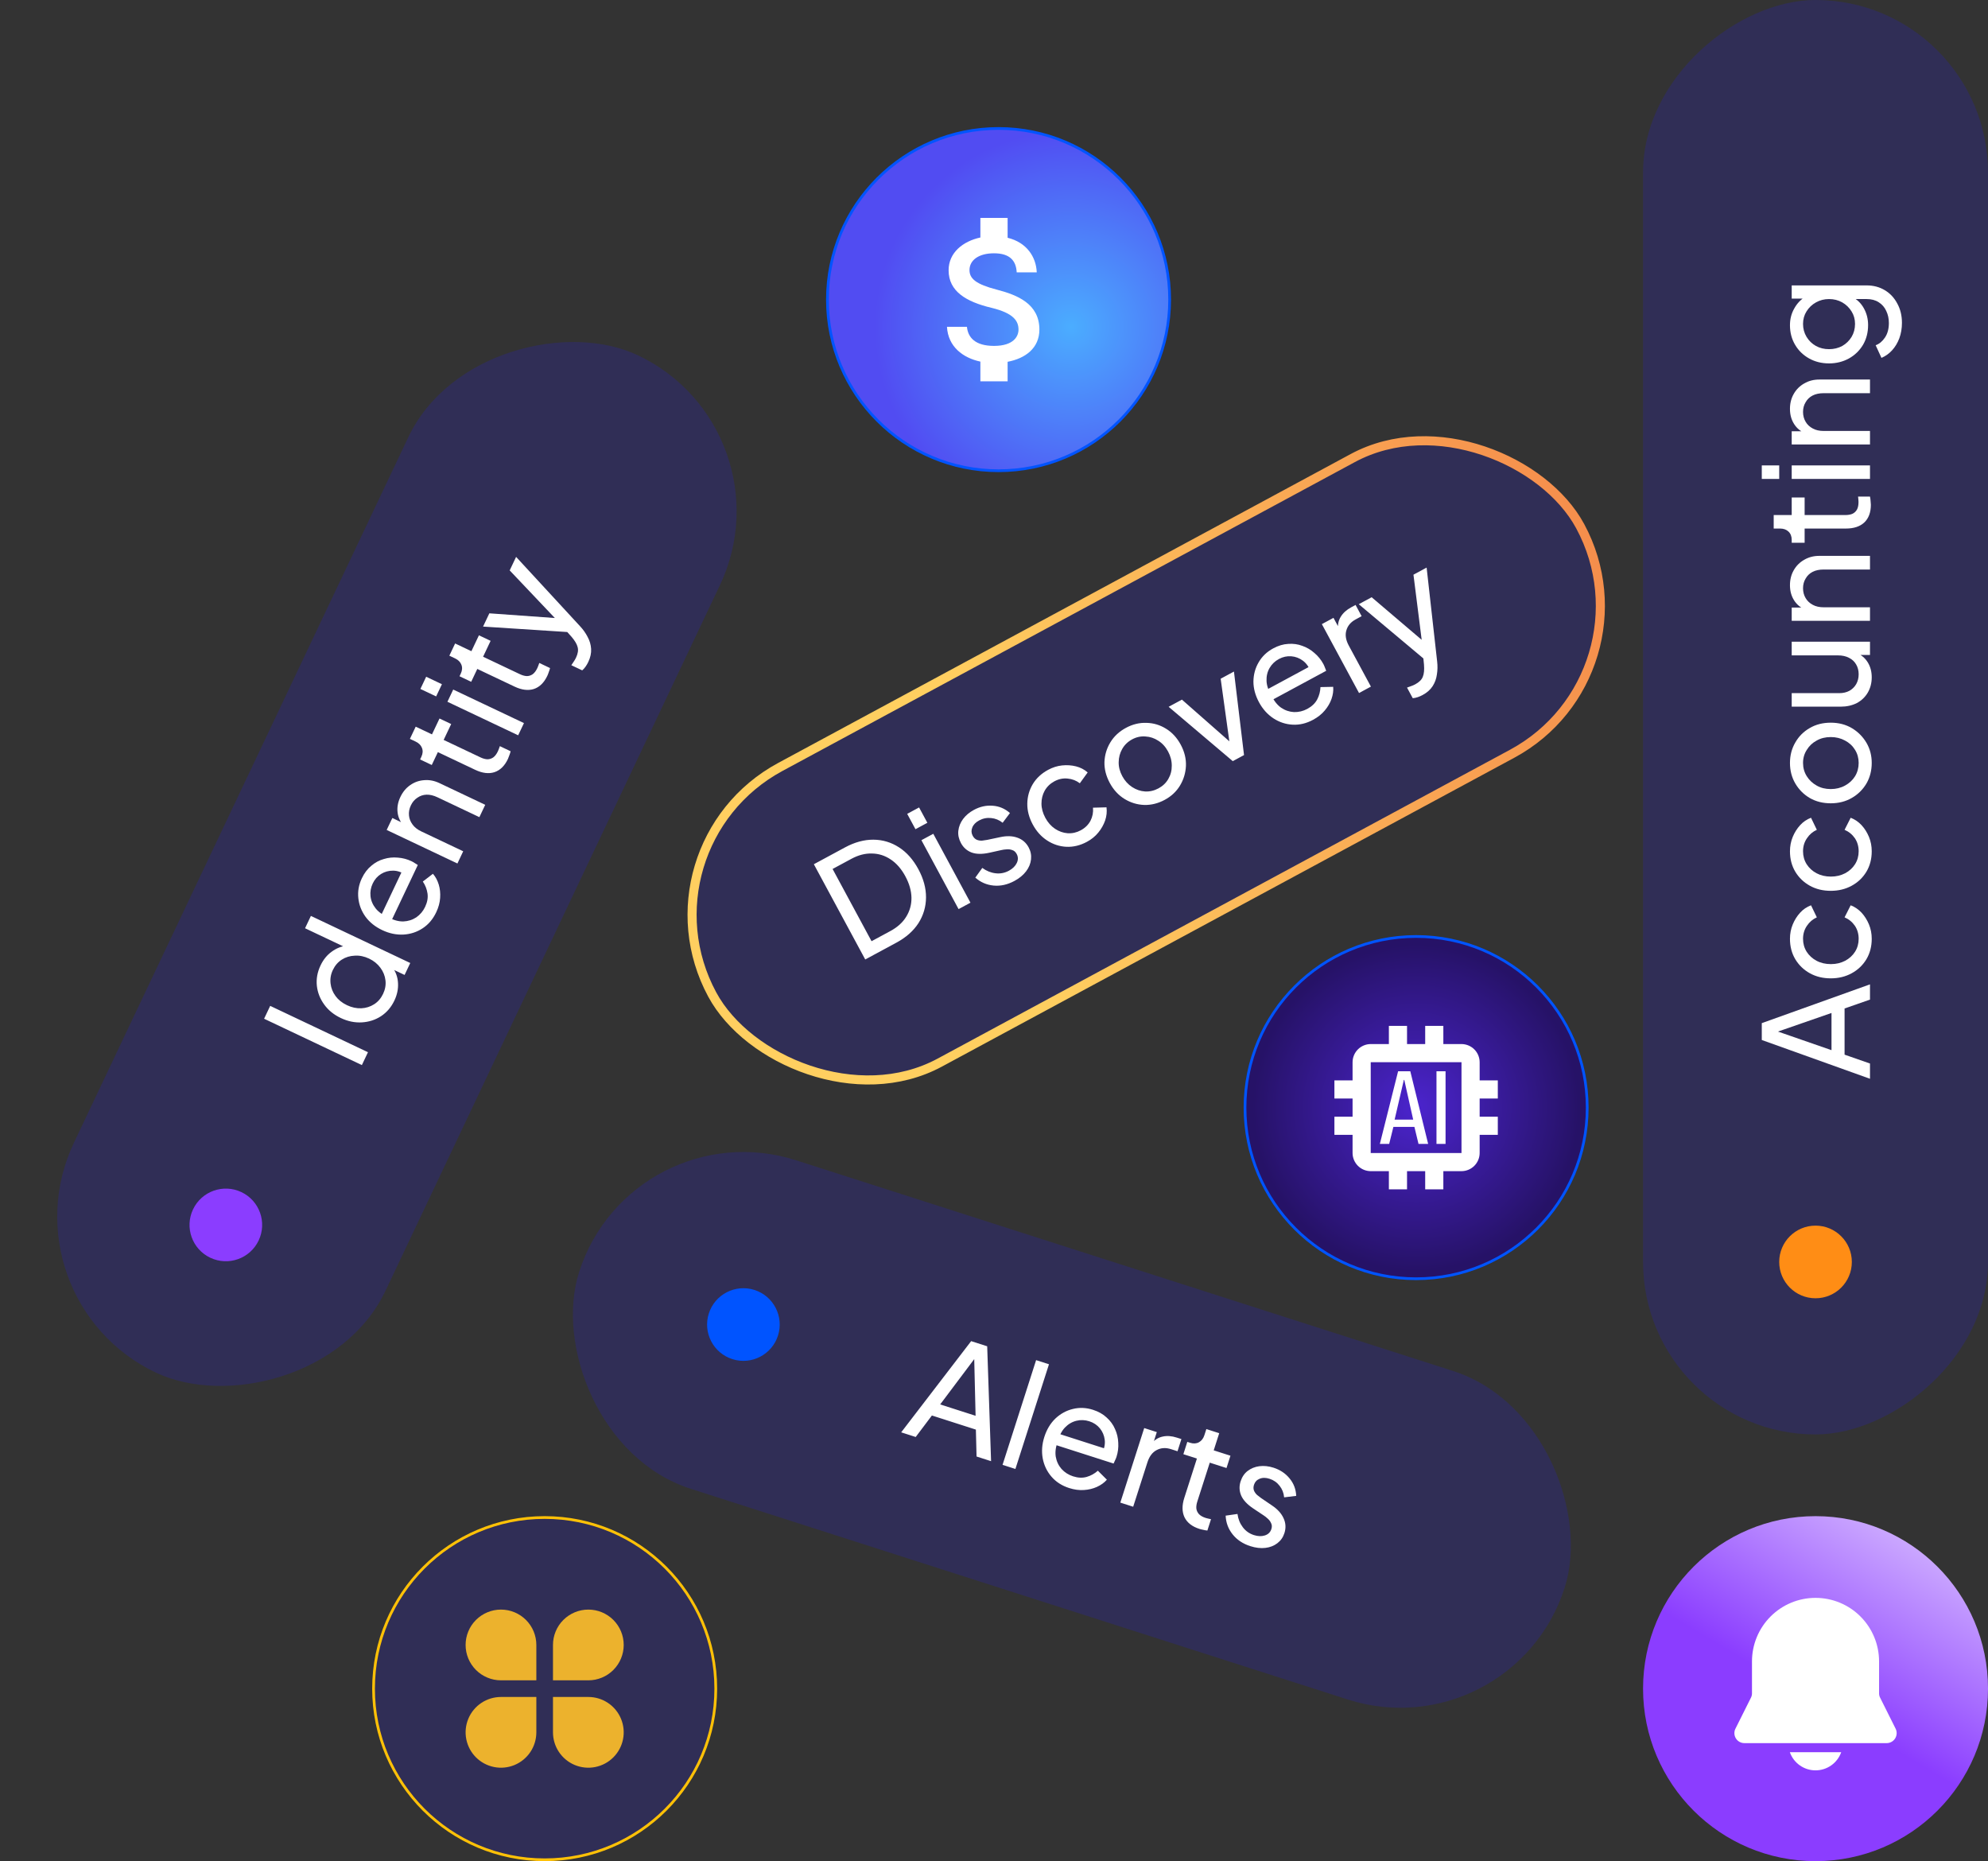
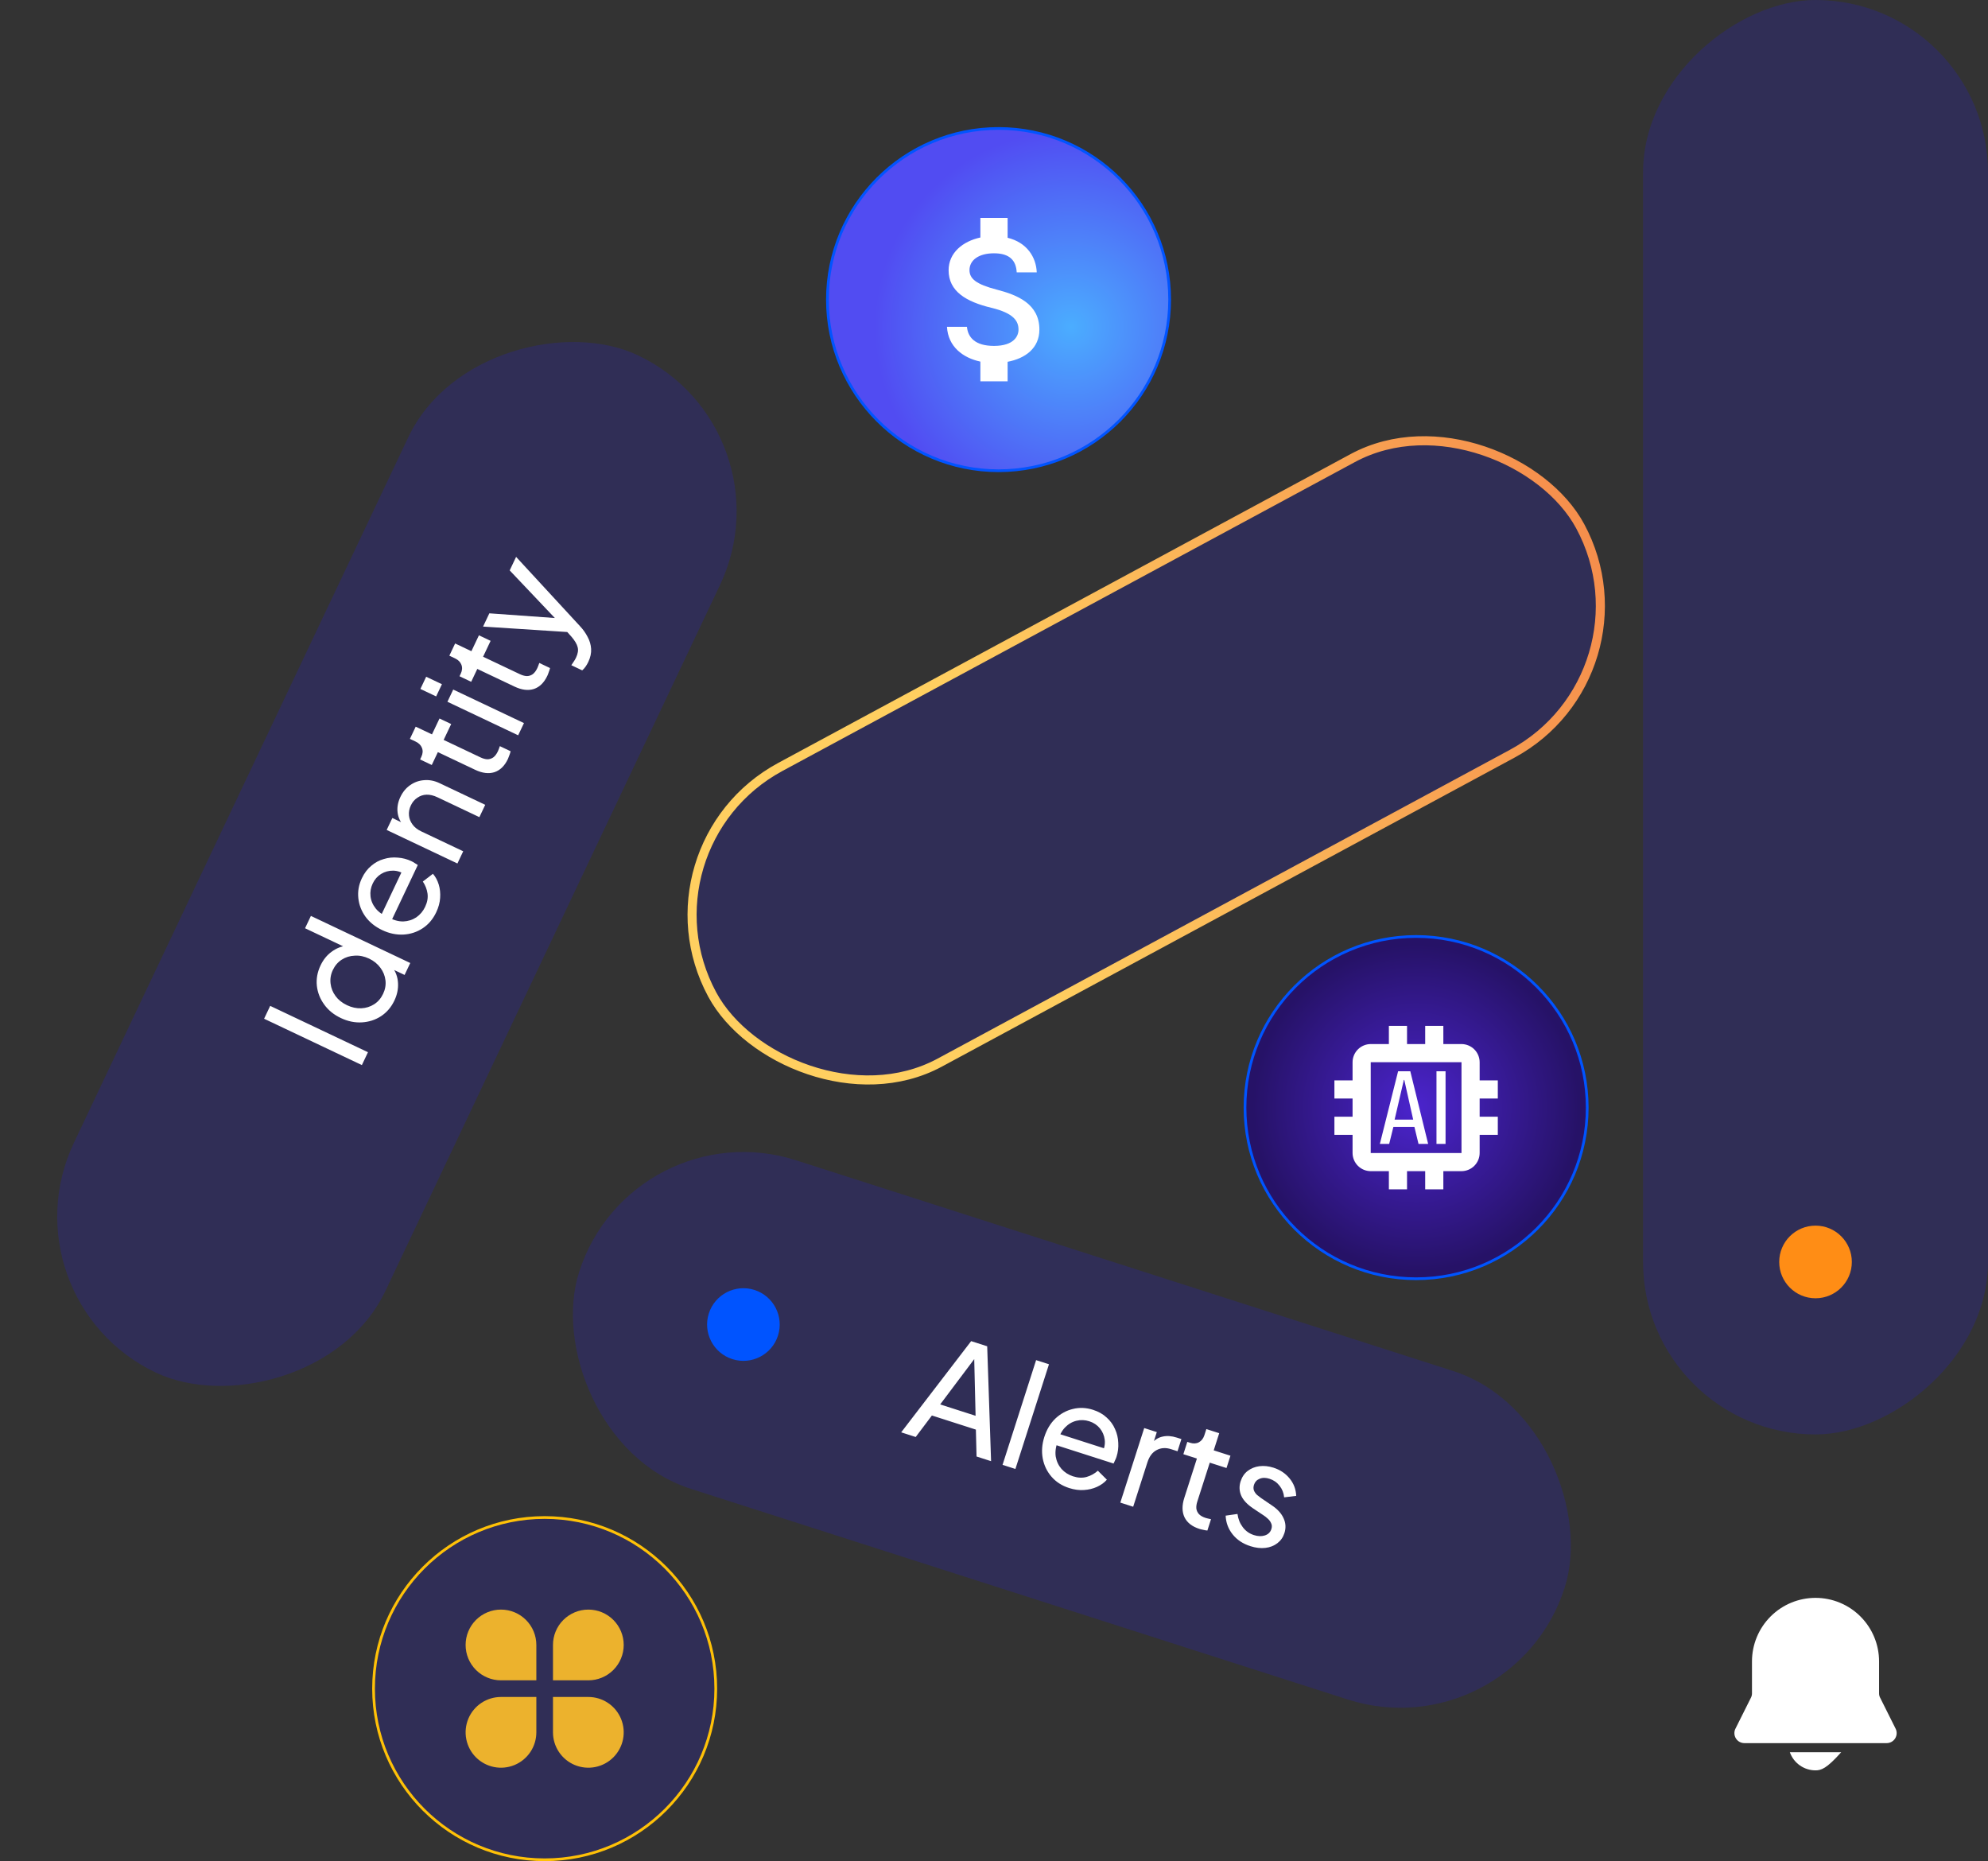
<svg xmlns="http://www.w3.org/2000/svg" width="219" height="205" viewBox="0 0 219 205" fill="none">
  <rect x="0" y="0" width="219" height="205" fill="#333333" stroke="none" />
  <rect x="181" y="158" width="158" height="38" rx="19" transform="rotate(-90 181 158)" fill="#302E56" />
  <circle cx="200" cy="139" r="4" transform="rotate(-90 200 139)" fill="#FF8D15" />
-   <path d="M206 118.824L194.08 114.552V112.696L206 108.424V110.104L203.2 111.08V116.168L206 117.144V118.824ZM201.76 115.672V111.576L195.216 113.848V113.4L201.76 115.672ZM206.192 103.41C206.192 104.253 205.995 105.005 205.6 105.666C205.205 106.317 204.667 106.829 203.984 107.202C203.301 107.576 202.533 107.762 201.68 107.762C200.816 107.762 200.048 107.576 199.376 107.202C198.704 106.829 198.171 106.317 197.776 105.666C197.381 105.005 197.184 104.253 197.184 103.41C197.184 102.845 197.285 102.317 197.488 101.826C197.691 101.336 197.963 100.904 198.304 100.53C198.645 100.157 199.045 99.885 199.504 99.715L200.144 101.042C199.696 101.245 199.333 101.554 199.056 101.97C198.768 102.386 198.624 102.866 198.624 103.41C198.624 103.933 198.757 104.408 199.024 104.834C199.291 105.25 199.653 105.581 200.112 105.826C200.571 106.072 201.099 106.194 201.696 106.194C202.272 106.194 202.795 106.072 203.264 105.826C203.723 105.581 204.085 105.25 204.352 104.834C204.619 104.408 204.752 103.933 204.752 103.41C204.752 102.866 204.613 102.386 204.336 101.97C204.048 101.554 203.669 101.245 203.2 101.042L203.872 99.715C204.32 99.885 204.72 100.157 205.072 100.53C205.413 100.904 205.685 101.336 205.888 101.826C206.091 102.317 206.192 102.845 206.192 103.41ZM206.192 93.77C206.192 94.612 205.995 95.365 205.6 96.026C205.205 96.677 204.667 97.189 203.984 97.562C203.301 97.935 202.533 98.122 201.68 98.122C200.816 98.122 200.048 97.935 199.376 97.562C198.704 97.189 198.171 96.677 197.776 96.026C197.381 95.365 197.184 94.612 197.184 93.77C197.184 93.204 197.285 92.677 197.488 92.186C197.691 91.695 197.963 91.263 198.304 90.89C198.645 90.516 199.045 90.245 199.504 90.074L200.144 91.402C199.696 91.605 199.333 91.914 199.056 92.33C198.768 92.746 198.624 93.226 198.624 93.77C198.624 94.293 198.757 94.767 199.024 95.194C199.291 95.61 199.653 95.941 200.112 96.186C200.571 96.431 201.099 96.554 201.696 96.554C202.272 96.554 202.795 96.431 203.264 96.186C203.723 95.941 204.085 95.61 204.352 95.194C204.619 94.767 204.752 94.293 204.752 93.77C204.752 93.226 204.613 92.746 204.336 92.33C204.048 91.914 203.669 91.605 203.2 91.402L203.872 90.074C204.32 90.245 204.72 90.516 205.072 90.89C205.413 91.263 205.685 91.695 205.888 92.186C206.091 92.677 206.192 93.204 206.192 93.77ZM206.192 84.033C206.192 84.865 206 85.617 205.616 86.289C205.221 86.961 204.683 87.495 204 87.889C203.317 88.284 202.544 88.481 201.68 88.481C200.816 88.481 200.048 88.289 199.376 87.905C198.704 87.511 198.171 86.977 197.776 86.305C197.381 85.633 197.184 84.876 197.184 84.033C197.184 83.201 197.381 82.449 197.776 81.777C198.16 81.105 198.688 80.577 199.36 80.193C200.032 79.799 200.805 79.601 201.68 79.601C202.555 79.601 203.333 79.804 204.016 80.209C204.688 80.615 205.221 81.153 205.616 81.825C206 82.487 206.192 83.223 206.192 84.033ZM204.752 84.033C204.752 83.5 204.619 83.02 204.352 82.593C204.085 82.156 203.717 81.815 203.248 81.569C202.779 81.313 202.256 81.185 201.68 81.185C201.093 81.185 200.576 81.313 200.128 81.569C199.669 81.815 199.307 82.156 199.04 82.593C198.763 83.02 198.624 83.5 198.624 84.033C198.624 84.577 198.763 85.068 199.04 85.505C199.307 85.932 199.669 86.273 200.128 86.529C200.576 86.785 201.093 86.913 201.68 86.913C202.256 86.913 202.779 86.785 203.248 86.529C203.717 86.273 204.085 85.932 204.352 85.505C204.619 85.068 204.752 84.577 204.752 84.033ZM206.192 74.605C206.192 75.223 206.048 75.783 205.76 76.284C205.472 76.775 205.072 77.159 204.56 77.436C204.037 77.703 203.44 77.837 202.768 77.837H197.376V76.349H202.608C203.035 76.349 203.408 76.263 203.728 76.093C204.048 75.911 204.299 75.666 204.48 75.356C204.661 75.037 204.752 74.674 204.752 74.269C204.752 73.863 204.661 73.506 204.48 73.197C204.299 72.876 204.037 72.631 203.696 72.46C203.355 72.279 202.949 72.189 202.48 72.189H197.376V70.684H206V72.141H204.32L204.464 71.9C205.008 72.103 205.435 72.45 205.744 72.941C206.043 73.421 206.192 73.975 206.192 74.605ZM206 68.379H197.376V66.923H199.056L198.912 67.163C198.368 66.95 197.947 66.609 197.648 66.139C197.339 65.659 197.184 65.099 197.184 64.459C197.184 63.841 197.323 63.291 197.6 62.811C197.877 62.321 198.261 61.937 198.752 61.659C199.243 61.371 199.797 61.227 200.416 61.227H206V62.731H200.896C200.416 62.731 200.011 62.817 199.68 62.987C199.349 63.158 199.093 63.403 198.912 63.723C198.72 64.033 198.624 64.39 198.624 64.795C198.624 65.201 198.72 65.563 198.912 65.883C199.093 66.193 199.355 66.438 199.696 66.619C200.027 66.801 200.427 66.891 200.896 66.891H206V68.379ZM206.096 55.594C206.096 56.437 205.856 57.087 205.376 57.546C204.896 57.994 204.219 58.218 203.344 58.218H198.8V59.786H197.376V59.466C197.376 59.082 197.259 58.778 197.024 58.554C196.789 58.33 196.48 58.218 196.096 58.218H195.392V56.73H197.376V54.794H198.8V56.73H203.296C203.584 56.73 203.835 56.687 204.048 56.602C204.261 56.506 204.432 56.351 204.56 56.138C204.677 55.925 204.736 55.642 204.736 55.29C204.736 55.215 204.731 55.125 204.72 55.018C204.709 54.901 204.699 54.794 204.688 54.698H206C206.032 54.837 206.053 54.991 206.064 55.162C206.085 55.333 206.096 55.477 206.096 55.594ZM206 52.754H197.376V51.266H206V52.754ZM196 52.754H194.08V51.266H196V52.754ZM206 48.957H197.376V47.501H199.056L198.912 47.741C198.368 47.528 197.947 47.187 197.648 46.717C197.339 46.237 197.184 45.677 197.184 45.037C197.184 44.419 197.323 43.869 197.6 43.389C197.877 42.899 198.261 42.515 198.752 42.237C199.243 41.949 199.797 41.805 200.416 41.805H206V43.309H200.896C200.416 43.309 200.011 43.395 199.68 43.565C199.349 43.736 199.093 43.981 198.912 44.301C198.72 44.611 198.624 44.968 198.624 45.373C198.624 45.779 198.72 46.141 198.912 46.461C199.093 46.771 199.355 47.016 199.696 47.197C200.027 47.379 200.427 47.469 200.896 47.469H206V48.957ZM209.52 35.564C209.52 36.172 209.424 36.737 209.232 37.26C209.04 37.772 208.773 38.215 208.432 38.588C208.101 38.951 207.712 39.228 207.264 39.42L206.624 38.028C207.029 37.879 207.371 37.596 207.648 37.18C207.936 36.754 208.08 36.22 208.08 35.58C208.08 35.09 207.984 34.647 207.792 34.252C207.611 33.847 207.333 33.527 206.96 33.292C206.597 33.057 206.155 32.94 205.632 32.94H203.696L203.984 32.668C204.571 32.967 205.019 33.399 205.328 33.964C205.637 34.519 205.792 35.132 205.792 35.804C205.792 36.615 205.605 37.34 205.232 37.98C204.848 38.62 204.331 39.121 203.68 39.484C203.019 39.847 202.288 40.028 201.488 40.028C200.677 40.028 199.947 39.847 199.296 39.484C198.645 39.121 198.133 38.626 197.76 37.996C197.376 37.356 197.184 36.631 197.184 35.82C197.184 35.148 197.339 34.54 197.648 33.996C197.947 33.441 198.363 32.999 198.896 32.668L199.296 32.892H197.376V31.436H205.632C206.379 31.436 207.045 31.612 207.632 31.964C208.219 32.316 208.677 32.807 209.008 33.436C209.349 34.055 209.52 34.764 209.52 35.564ZM204.352 35.676C204.352 35.164 204.224 34.706 203.968 34.3C203.712 33.884 203.371 33.553 202.944 33.308C202.507 33.063 202.021 32.94 201.488 32.94C200.965 32.94 200.485 33.063 200.048 33.308C199.611 33.553 199.264 33.884 199.008 34.3C198.752 34.706 198.624 35.164 198.624 35.676C198.624 36.199 198.752 36.673 199.008 37.1C199.264 37.527 199.611 37.863 200.048 38.108C200.475 38.343 200.955 38.46 201.488 38.46C202.021 38.46 202.507 38.343 202.944 38.108C203.371 37.863 203.712 37.532 203.968 37.116C204.224 36.69 204.352 36.209 204.352 35.676Z" fill="white" />
  <rect y="143.05" width="124" height="38" rx="19" transform="rotate(-64.639 0 143.05)" fill="#302E56" />
-   <circle cx="24.879" cy="134.922" r="4" transform="rotate(-64.639 24.879 134.922)" fill="#8B3DFF" />
  <path d="M39.864 117.316L29.093 112.211L29.765 110.794L40.536 115.899L39.864 117.316ZM43.449 110.203C43.101 110.936 42.61 111.511 41.975 111.93C41.344 112.34 40.64 112.567 39.863 112.612C39.087 112.657 38.317 112.499 37.556 112.138C36.775 111.768 36.161 111.27 35.714 110.645C35.257 110.015 34.987 109.327 34.905 108.579C34.827 107.822 34.961 107.077 35.309 106.345C35.615 105.699 36.026 105.192 36.543 104.823C37.051 104.45 37.604 104.228 38.204 104.158L38.434 104.533L33.605 102.244L34.249 100.885L45.194 106.073L44.57 107.388L42.907 106.6L43.221 106.536C43.604 107.048 43.812 107.631 43.845 108.284C43.882 108.927 43.75 109.567 43.449 110.203ZM42.202 109.471C42.435 108.979 42.523 108.484 42.464 107.984C42.406 107.484 42.222 107.025 41.913 106.607C41.598 106.175 41.181 105.835 40.66 105.588C40.13 105.337 39.603 105.229 39.079 105.264C38.55 105.284 38.073 105.43 37.65 105.702C37.226 105.973 36.898 106.354 36.665 106.846C36.436 107.328 36.354 107.826 36.417 108.34C36.475 108.84 36.659 109.299 36.968 109.717C37.268 110.13 37.688 110.465 38.228 110.721C38.748 110.968 39.273 111.081 39.802 111.06C40.322 111.035 40.793 110.886 41.217 110.615C41.641 110.344 41.969 109.962 42.202 109.471ZM48.053 100.488C47.697 101.24 47.201 101.825 46.566 102.244C45.931 102.663 45.224 102.895 44.448 102.94C43.661 102.98 42.883 102.818 42.111 102.452C41.331 102.082 40.714 101.59 40.263 100.974C39.815 100.349 39.553 99.67 39.475 98.936C39.393 98.189 39.521 97.459 39.859 96.746C40.133 96.167 40.481 95.707 40.903 95.364C41.32 95.007 41.78 94.758 42.283 94.619C42.781 94.466 43.295 94.414 43.826 94.465C44.351 94.502 44.855 94.634 45.337 94.863C45.443 94.913 45.559 94.98 45.685 95.063C45.806 95.132 45.919 95.204 46.026 95.278L42.997 101.668L41.84 101.12L44.499 95.51L44.718 96.393C44.258 96.069 43.787 95.904 43.305 95.9C42.823 95.896 42.382 96.017 41.981 96.264C41.581 96.511 41.273 96.861 41.059 97.314C40.844 97.767 40.763 98.237 40.816 98.722C40.87 99.208 41.063 99.659 41.396 100.077C41.724 100.48 42.191 100.802 42.797 101.042C43.348 101.351 43.89 101.501 44.425 101.495C44.954 101.474 45.432 101.323 45.861 101.042C46.284 100.747 46.607 100.364 46.831 99.891C47.078 99.371 47.165 98.875 47.093 98.404C47.022 97.933 46.85 97.498 46.579 97.098L47.692 96.245C47.976 96.568 48.189 96.964 48.333 97.433C48.471 97.889 48.522 98.379 48.485 98.905C48.453 99.421 48.309 99.948 48.053 100.488ZM50.39 95.111L42.597 91.417L43.221 90.101L44.739 90.821L44.506 90.976C44.106 90.55 43.871 90.061 43.802 89.509C43.728 88.943 43.828 88.371 44.102 87.792C44.367 87.233 44.728 86.796 45.184 86.481C45.645 86.157 46.157 85.974 46.719 85.934C47.285 85.884 47.848 85.991 48.407 86.256L53.453 88.648L52.809 90.007L48.197 87.821C47.763 87.615 47.36 87.519 46.988 87.531C46.617 87.544 46.28 87.656 45.979 87.867C45.673 88.065 45.433 88.346 45.26 88.713C45.086 89.079 45.018 89.448 45.054 89.819C45.085 90.176 45.217 90.51 45.447 90.82C45.668 91.126 45.991 91.379 46.415 91.58L51.027 93.766L50.39 95.111ZM55.953 83.599C55.592 84.36 55.096 84.845 54.466 85.054C53.84 85.253 53.132 85.166 52.342 84.791L48.236 82.845L47.564 84.262L46.278 83.652L46.415 83.362C46.579 83.016 46.603 82.691 46.487 82.388C46.371 82.085 46.14 81.851 45.793 81.686L45.156 81.385L45.794 80.04L47.587 80.89L48.416 79.141L49.703 79.751L48.873 81.5L52.936 83.426C53.196 83.549 53.441 83.618 53.67 83.632C53.904 83.637 54.125 83.57 54.332 83.432C54.529 83.29 54.703 83.059 54.854 82.741C54.886 82.674 54.92 82.59 54.956 82.489C54.997 82.378 55.033 82.277 55.064 82.186L56.25 82.748C56.219 82.887 56.172 83.036 56.109 83.195C56.055 83.358 56.003 83.493 55.953 83.599ZM57.082 80.991L49.289 77.298L49.927 75.953L57.72 79.647L57.082 80.991ZM48.046 76.708L46.311 75.886L46.948 74.541L48.683 75.364L48.046 76.708ZM60.296 74.435C59.935 75.197 59.44 75.682 58.809 75.891C58.184 76.09 57.476 76.002 56.685 75.628L52.579 73.681L51.908 75.098L50.621 74.488L50.758 74.199C50.923 73.852 50.947 73.527 50.831 73.224C50.715 72.921 50.483 72.688 50.136 72.523L49.5 72.222L50.137 70.877L51.93 71.727L52.759 69.977L54.046 70.587L53.217 72.337L57.279 74.263C57.54 74.386 57.785 74.455 58.014 74.469C58.248 74.474 58.468 74.407 58.675 74.269C58.873 74.126 59.047 73.896 59.197 73.578C59.229 73.51 59.263 73.426 59.3 73.325C59.34 73.215 59.376 73.114 59.408 73.022L60.593 73.585C60.563 73.724 60.516 73.872 60.452 74.031C60.398 74.195 60.346 74.329 60.296 74.435ZM64.805 72.916C64.723 73.09 64.626 73.257 64.515 73.416C64.404 73.576 64.278 73.717 64.138 73.839L62.938 73.271C63.007 73.174 63.088 73.053 63.18 72.908C63.287 72.757 63.377 72.605 63.45 72.451C63.665 71.998 63.726 71.608 63.633 71.281C63.554 70.948 63.324 70.562 62.943 70.121L62.005 69.075L63.162 69.659L53.215 69.016L53.907 67.556L61.784 68.12L61.579 68.554L56.148 62.828L56.854 61.339L63.907 68.985C64.243 69.345 64.519 69.735 64.733 70.155C64.961 70.57 65.09 71.009 65.118 71.471C65.147 71.933 65.043 72.415 64.805 72.916Z" fill="white" />
  <rect x="69.603" y="122" width="114" height="38" rx="19" transform="rotate(17.779 69.603 122)" fill="#302E56" />
  <circle cx="81.894" cy="145.894" r="4" transform="rotate(17.779 81.894 145.894)" fill="#0054FF" />
  <path d="M99.275 157.768L106.983 147.722L108.75 148.289L109.178 160.944L107.578 160.431L107.504 157.467L102.659 155.913L100.875 158.281L99.275 157.768ZM103.571 154.693L107.471 155.944L107.306 149.019L107.733 149.156L103.571 154.693ZM110.441 161.349L114.139 149.815L115.556 150.27L111.858 161.803L110.441 161.349ZM117.776 163.903C116.984 163.649 116.338 163.234 115.839 162.66C115.34 162.085 115.017 161.416 114.87 160.652C114.726 159.878 114.785 159.084 115.045 158.272C115.309 157.449 115.716 156.773 116.267 156.244C116.827 155.718 117.466 155.368 118.183 155.195C118.913 155.014 119.653 155.045 120.405 155.286C121.014 155.481 121.517 155.765 121.912 156.139C122.321 156.505 122.628 156.928 122.833 157.408C123.051 157.882 123.169 158.384 123.189 158.917C123.222 159.443 123.157 159.96 122.994 160.468C122.958 160.58 122.908 160.703 122.842 160.839C122.789 160.968 122.733 161.09 122.674 161.205L115.94 159.046L116.33 157.827L122.242 159.723L121.396 160.056C121.656 159.557 121.757 159.069 121.698 158.59C121.638 158.112 121.46 157.691 121.162 157.326C120.864 156.962 120.477 156.703 119.999 156.55C119.522 156.397 119.046 156.379 118.572 156.496C118.098 156.613 117.675 156.864 117.305 157.249C116.949 157.628 116.692 158.133 116.533 158.766C116.301 159.352 116.223 159.909 116.3 160.438C116.39 160.96 116.603 161.415 116.938 161.802C117.286 162.183 117.709 162.453 118.207 162.612C118.755 162.788 119.258 162.81 119.715 162.676C120.173 162.543 120.582 162.315 120.942 161.994L121.935 162.985C121.652 163.308 121.288 163.572 120.841 163.776C120.408 163.974 119.929 164.089 119.403 164.122C118.887 164.158 118.345 164.085 117.776 163.903ZM123.415 165.509L126.048 157.297L127.435 157.742L126.951 159.25L126.867 158.988C127.21 158.582 127.615 158.332 128.083 158.235C128.554 158.128 129.074 158.166 129.643 158.349L130.146 158.51L129.716 159.851L129 159.621C128.421 159.435 127.895 159.468 127.422 159.72C126.953 159.962 126.612 160.413 126.4 161.073L124.832 165.963L123.415 165.509ZM132.124 168.402C131.321 168.145 130.775 167.718 130.485 167.121C130.205 166.527 130.198 165.813 130.465 164.981L131.853 160.654L130.36 160.175L130.794 158.819L131.099 158.916C131.465 159.034 131.79 159.015 132.075 158.86C132.36 158.705 132.561 158.444 132.678 158.079L132.893 157.408L134.31 157.863L133.704 159.752L135.548 160.343L135.113 161.699L133.27 161.108L131.897 165.389C131.809 165.663 131.773 165.915 131.789 166.144C131.815 166.377 131.91 166.587 132.075 166.774C132.242 166.95 132.493 167.093 132.828 167.2C132.899 167.223 132.987 167.246 133.092 167.268C133.207 167.294 133.312 167.316 133.407 167.335L133.006 168.584C132.864 168.573 132.71 168.546 132.545 168.504C132.376 168.472 132.235 168.438 132.124 168.402ZM137.739 170.304C136.916 170.04 136.265 169.607 135.786 169.005C135.307 168.404 135.051 167.717 135.019 166.945L136.322 166.758C136.399 167.32 136.595 167.809 136.911 168.223C137.226 168.638 137.632 168.925 138.13 169.085C138.577 169.228 138.982 169.24 139.345 169.122C139.707 169.003 139.944 168.771 140.055 168.425C140.133 168.181 140.124 167.966 140.027 167.778C139.944 167.583 139.819 167.414 139.652 167.271C139.489 167.118 139.332 166.995 139.182 166.902L138.061 166.156C137.388 165.705 136.942 165.226 136.724 164.719C136.515 164.215 136.496 163.7 136.665 163.171C136.822 162.684 137.079 162.301 137.437 162.024C137.808 161.74 138.239 161.564 138.731 161.498C139.233 161.435 139.753 161.49 140.291 161.662C141.013 161.894 141.599 162.283 142.05 162.831C142.512 163.383 142.759 164.028 142.791 164.766L141.462 164.928C141.416 164.443 141.249 164.02 140.962 163.659C140.678 163.287 140.307 163.028 139.85 162.882C139.433 162.748 139.069 162.749 138.757 162.884C138.448 163.009 138.243 163.229 138.142 163.544C138.067 163.778 138.066 163.99 138.139 164.182C138.216 164.363 138.327 164.522 138.474 164.659C138.624 164.785 138.772 164.9 138.918 165.003L140.132 165.829C140.74 166.237 141.162 166.702 141.397 167.226C141.643 167.753 141.675 168.3 141.492 168.869C141.346 169.326 141.087 169.697 140.716 169.981C140.344 170.265 139.903 170.438 139.391 170.497C138.879 170.557 138.328 170.493 137.739 170.304Z" fill="white" />
  <rect x="69.677" y="93.263" width="108.642" height="37" rx="18.5" transform="rotate(-28.348 69.677 93.263)" fill="#302E56" stroke="url(#paint0_linear_776_38397)" />
-   <path d="M95.315 105.683L89.655 95.192L93.091 93.338C94.152 92.766 95.193 92.483 96.215 92.489C97.236 92.496 98.175 92.777 99.033 93.332C99.885 93.879 100.597 94.682 101.17 95.743C101.737 96.794 102.017 97.831 102.011 98.852C102.004 99.874 101.726 100.818 101.176 101.685C100.62 102.542 99.812 103.257 98.751 103.829L95.315 105.683ZM96.011 103.671L98.081 102.554C98.861 102.134 99.443 101.607 99.829 100.975C100.224 100.337 100.417 99.639 100.408 98.881C100.394 98.113 100.169 97.325 99.733 96.518C99.293 95.701 98.753 95.083 98.115 94.664C97.486 94.24 96.799 94.022 96.054 94.012C95.314 93.987 94.559 94.183 93.789 94.598L91.719 95.715L96.011 103.671ZM105.597 100.135L101.503 92.545L102.812 91.839L106.907 99.429L105.597 100.135ZM100.849 91.334L99.938 89.644L101.247 88.938L102.159 90.628L100.849 91.334ZM111.748 97.035C110.987 97.445 110.224 97.615 109.459 97.543C108.693 97.471 108.02 97.18 107.441 96.668L108.21 95.599C108.669 95.933 109.157 96.13 109.674 96.19C110.191 96.251 110.68 96.157 111.14 95.909C111.553 95.686 111.843 95.402 112.009 95.058C112.174 94.714 112.171 94.383 111.999 94.064C111.877 93.838 111.716 93.695 111.513 93.635C111.315 93.56 111.107 93.533 110.888 93.554C110.664 93.566 110.467 93.593 110.296 93.637L108.981 93.928C108.189 94.101 107.535 94.09 107.018 93.896C106.511 93.697 106.126 93.354 105.862 92.866C105.619 92.415 105.522 91.965 105.57 91.514C105.622 91.05 105.795 90.617 106.088 90.217C106.39 89.811 106.79 89.474 107.288 89.206C107.954 88.846 108.641 88.694 109.349 88.748C110.067 88.797 110.703 89.066 111.257 89.555L110.453 90.625C110.071 90.322 109.651 90.149 109.191 90.106C108.727 90.054 108.283 90.141 107.861 90.369C107.476 90.577 107.224 90.84 107.105 91.159C106.981 91.468 106.998 91.768 107.155 92.059C107.271 92.275 107.424 92.423 107.612 92.503C107.796 92.574 107.988 92.604 108.188 92.593C108.383 92.572 108.568 92.545 108.744 92.511L110.18 92.209C110.896 92.053 111.524 92.071 112.065 92.264C112.615 92.453 113.031 92.809 113.315 93.335C113.543 93.758 113.631 94.201 113.578 94.666C113.526 95.13 113.344 95.568 113.032 95.978C112.72 96.389 112.292 96.741 111.748 97.035ZM119.742 92.722C119.001 93.122 118.245 93.305 117.476 93.272C116.716 93.234 116.009 93.003 115.357 92.579C114.704 92.156 114.175 91.568 113.77 90.817C113.36 90.057 113.159 89.292 113.169 88.524C113.178 87.755 113.376 87.043 113.761 86.386C114.156 85.725 114.724 85.194 115.465 84.794C115.963 84.526 116.476 84.364 117.004 84.309C117.532 84.255 118.041 84.289 118.532 84.412C119.022 84.535 119.452 84.758 119.82 85.081L118.955 86.275C118.564 85.977 118.119 85.804 117.621 85.758C117.119 85.702 116.628 85.803 116.149 86.061C115.689 86.31 115.335 86.652 115.086 87.09C114.846 87.522 114.727 87.998 114.729 88.518C114.731 89.038 114.874 89.561 115.158 90.087C115.431 90.594 115.787 90.996 116.226 91.292C116.66 91.579 117.123 91.742 117.616 91.779C118.118 91.811 118.599 91.703 119.059 91.454C119.537 91.196 119.894 90.846 120.129 90.405C120.358 89.954 120.45 89.474 120.406 88.964L121.894 88.925C121.956 89.4 121.907 89.882 121.745 90.369C121.579 90.846 121.328 91.291 120.992 91.702C120.657 92.114 120.24 92.453 119.742 92.722ZM128.311 88.099C127.579 88.494 126.826 88.682 126.053 88.663C125.274 88.635 124.549 88.414 123.877 88.001C123.206 87.587 122.665 87 122.254 86.24C121.844 85.479 121.649 84.712 121.667 83.939C121.696 83.16 121.912 82.437 122.316 81.771C122.72 81.104 123.293 80.571 124.034 80.171C124.767 79.776 125.522 79.593 126.301 79.621C127.075 79.64 127.79 79.854 128.447 80.263C129.113 80.667 129.654 81.254 130.07 82.023C130.485 82.793 130.676 83.575 130.644 84.368C130.606 85.152 130.385 85.877 129.981 86.543C129.582 87.195 129.025 87.714 128.311 88.099ZM127.628 86.831C128.097 86.578 128.456 86.233 128.705 85.796C128.963 85.353 129.089 84.867 129.082 84.338C129.085 83.803 128.949 83.282 128.676 82.775C128.397 82.259 128.039 81.865 127.601 81.592C127.167 81.305 126.694 81.148 126.183 81.121C125.676 81.079 125.187 81.185 124.718 81.438C124.239 81.697 123.873 82.052 123.62 82.503C123.371 82.941 123.243 83.422 123.235 83.947C123.223 84.463 123.356 84.979 123.634 85.495C123.908 86.002 124.269 86.401 124.717 86.693C125.165 86.984 125.64 87.146 126.142 87.178C126.654 87.205 127.149 87.09 127.628 86.831ZM135.804 83.838L128.738 77.852L130.202 77.061L136.046 82.199L135.539 82.472L134.469 74.76L135.933 73.969L137.043 83.17L135.804 83.838ZM144.645 79.286C143.913 79.681 143.167 79.86 142.407 79.821C141.647 79.783 140.941 79.552 140.288 79.128C139.63 78.695 139.099 78.103 138.693 77.353C138.283 76.592 138.078 75.83 138.078 75.067C138.088 74.298 138.278 73.595 138.65 72.958C139.026 72.307 139.561 71.794 140.256 71.419C140.819 71.115 141.372 70.95 141.915 70.924C142.463 70.883 142.981 70.955 143.468 71.14C143.961 71.311 144.405 71.574 144.803 71.929C145.205 72.27 145.533 72.675 145.786 73.144C145.842 73.248 145.895 73.37 145.948 73.511C146.004 73.639 146.053 73.764 146.095 73.886L139.871 77.244L139.264 76.118L144.727 73.17L144.381 74.011C144.202 73.478 143.92 73.066 143.534 72.778C143.148 72.489 142.72 72.326 142.251 72.288C141.782 72.25 141.327 72.35 140.886 72.588C140.445 72.826 140.102 73.156 139.857 73.579C139.613 74.002 139.501 74.481 139.523 75.014C139.548 75.534 139.735 76.07 140.081 76.622C140.342 77.196 140.69 77.639 141.125 77.95C141.563 78.246 142.038 78.408 142.55 78.435C143.066 78.448 143.554 78.33 144.014 78.082C144.521 77.808 144.884 77.46 145.105 77.038C145.326 76.616 145.445 76.164 145.464 75.681L146.866 75.652C146.903 76.081 146.841 76.526 146.679 76.99C146.521 77.438 146.272 77.864 145.931 78.266C145.6 78.662 145.171 79.003 144.645 79.286ZM149.712 76.335L145.617 68.745L146.898 68.054L147.65 69.448L147.403 69.327C147.349 68.799 147.449 68.332 147.703 67.928C147.953 67.515 148.341 67.166 148.866 66.883L149.331 66.632L149.999 67.871L149.338 68.228C148.803 68.517 148.462 68.919 148.316 69.434C148.164 69.94 148.253 70.498 148.583 71.108L151.021 75.628L149.712 76.335ZM156.714 76.556C156.545 76.648 156.369 76.725 156.185 76.788C156 76.851 155.816 76.89 155.63 76.905L154.999 75.736C155.113 75.7 155.25 75.65 155.41 75.588C155.585 75.53 155.747 75.46 155.897 75.379C156.339 75.141 156.619 74.863 156.738 74.544C156.871 74.23 156.914 73.782 156.868 73.201L156.731 71.802L157.318 72.958L149.681 66.552L151.103 65.785L157.118 70.903L156.696 71.131L155.708 63.301L157.158 62.518L158.317 72.856C158.375 73.345 158.366 73.823 158.29 74.288C158.229 74.758 158.072 75.187 157.822 75.577C157.572 75.967 157.202 76.293 156.714 76.556Z" fill="white" />
-   <circle cx="200" cy="186" r="19" fill="url(#paint1_linear_776_38397)" />
-   <path d="M200 176C198.143 176 196.363 176.737 195.05 178.05C193.737 179.363 193 181.143 193 183V186.528C193 186.683 192.964 186.836 192.895 186.975L191.178 190.408C191.094 190.576 191.054 190.762 191.063 190.949C191.071 191.137 191.127 191.319 191.226 191.478C191.324 191.638 191.462 191.77 191.626 191.861C191.79 191.952 191.974 192 192.162 192H207.838C208.025 192 208.21 191.952 208.373 191.861C208.537 191.77 208.675 191.638 208.774 191.478C208.872 191.319 208.928 191.137 208.937 190.949C208.945 190.762 208.906 190.576 208.822 190.408L207.106 186.975C207.036 186.836 207 186.683 207 186.528V183C207 181.143 206.262 179.363 204.949 178.05C203.637 176.737 201.856 176 200 176ZM200 195C199.379 195 198.774 194.808 198.267 194.45C197.76 194.092 197.377 193.585 197.17 193H202.83C202.623 193.585 202.24 194.092 201.733 194.45C201.226 194.808 200.62 195 200 195Z" fill="white" />
+   <path d="M200 176C198.143 176 196.363 176.737 195.05 178.05C193.737 179.363 193 181.143 193 183V186.528C193 186.683 192.964 186.836 192.895 186.975L191.178 190.408C191.094 190.576 191.054 190.762 191.063 190.949C191.071 191.137 191.127 191.319 191.226 191.478C191.324 191.638 191.462 191.77 191.626 191.861C191.79 191.952 191.974 192 192.162 192H207.838C208.025 192 208.21 191.952 208.373 191.861C208.537 191.77 208.675 191.638 208.774 191.478C208.872 191.319 208.928 191.137 208.937 190.949C208.945 190.762 208.906 190.576 208.822 190.408L207.106 186.975C207.036 186.836 207 186.683 207 186.528V183C207 181.143 206.262 179.363 204.949 178.05C203.637 176.737 201.856 176 200 176ZM200 195C199.379 195 198.774 194.808 198.267 194.45C197.76 194.092 197.377 193.585 197.17 193H202.83C201.226 194.808 200.62 195 200 195Z" fill="white" />
  <circle cx="60" cy="186" r="18.85" fill="#302E56" stroke="#FFC107" stroke-width="0.3" />
  <path d="M55.188 177.292C55.699 177.292 56.206 177.392 56.679 177.588C57.151 177.784 57.581 178.071 57.943 178.433C58.304 178.794 58.591 179.224 58.787 179.696C58.983 180.169 59.084 180.676 59.084 181.187V185.083H55.188C54.155 185.083 53.164 184.673 52.433 183.942C51.702 183.211 51.292 182.221 51.292 181.187C51.292 180.154 51.702 179.163 52.433 178.433C53.164 177.702 54.155 177.292 55.188 177.292ZM55.188 186.917H59.084V190.812C59.084 191.583 58.855 192.336 58.427 192.977C57.999 193.617 57.391 194.117 56.679 194.412C55.967 194.706 55.184 194.784 54.428 194.633C53.672 194.483 52.978 194.112 52.433 193.567C51.888 193.022 51.517 192.328 51.367 191.572C51.217 190.817 51.294 190.033 51.589 189.321C51.883 188.61 52.383 188.001 53.023 187.573C53.664 187.145 54.417 186.917 55.188 186.917ZM64.813 177.292C65.846 177.292 66.837 177.702 67.568 178.433C68.298 179.163 68.709 180.154 68.709 181.187C68.709 182.221 68.298 183.211 67.568 183.942C66.837 184.673 65.846 185.083 64.813 185.083H60.917V181.187C60.917 180.154 61.327 179.163 62.058 178.433C62.789 177.702 63.78 177.292 64.813 177.292ZM60.917 186.917H64.813C65.583 186.917 66.337 187.145 66.977 187.573C67.618 188.001 68.117 188.61 68.412 189.321C68.707 190.033 68.784 190.817 68.634 191.572C68.484 192.328 68.112 193.022 67.568 193.567C67.023 194.112 66.329 194.483 65.573 194.633C64.817 194.784 64.034 194.706 63.322 194.412C62.61 194.117 62.002 193.617 61.574 192.977C61.145 192.336 60.917 191.583 60.917 190.812V186.917Z" fill="#ECB22D" />
  <circle cx="156" cy="122" r="18.85" fill="url(#paint2_radial_776_38397)" stroke="#0054FF" stroke-width="0.3" />
  <path d="M165 121V119H163V117C162.998 116.47 162.787 115.962 162.412 115.588C162.038 115.213 161.53 115.002 161 115H159V113H157V115H155V113H153V115H151C150.47 115.002 149.962 115.213 149.588 115.588C149.213 115.962 149.002 116.47 149 117V119H147V121H149V123H147V125H149V127C149.002 127.53 149.213 128.038 149.588 128.412C149.962 128.787 150.47 128.998 151 129H153V131H155V129H157V131H159V129H161C161.53 128.998 162.038 128.787 162.412 128.412C162.787 128.038 162.998 127.53 163 127V125H165V123H163V121H165ZM161 127H151V117H161V127Z" fill="white" />
  <path d="M155.361 118H154.016L152.006 126H153.033L153.497 124.125H155.813L156.265 126H157.327L155.361 118ZM153.632 123.324L154.65 118.95H154.696L155.679 123.324H153.632ZM158.244 118H159.244V126H158.244V118Z" fill="white" />
  <circle cx="110" cy="33" r="18.85" fill="url(#paint3_radial_776_38397)" stroke="#0054FF" stroke-width="0.3" />
  <path d="M109.8 31.9C107.53 31.31 106.8 30.7 106.8 29.75C106.8 28.66 107.81 27.9 109.5 27.9C111.28 27.9 111.94 28.75 112 30H114.21C114.14 28.28 113.09 26.7 111 26.19V24H108V26.16C106.06 26.58 104.5 27.84 104.5 29.77C104.5 32.08 106.41 33.23 109.2 33.9C111.7 34.5 112.2 35.38 112.2 36.31C112.2 37 111.71 38.1 109.5 38.1C107.44 38.1 106.63 37.18 106.52 36H104.32C104.44 38.19 106.08 39.42 108 39.83V42H111V39.85C112.95 39.48 114.5 38.35 114.5 36.3C114.5 33.46 112.07 32.49 109.8 31.9Z" fill="white" />
  <defs>
    <linearGradient id="paint0_linear_776_38397" x1="105.025" y1="108.06" x2="260.851" y2="136.535" gradientUnits="userSpaceOnUse">
      <stop stop-color="#FFCF60" />
      <stop offset="1" stop-color="#EA4335" />
    </linearGradient>
    <linearGradient id="paint1_linear_776_38397" x1="215" y1="153" x2="187" y2="200" gradientUnits="userSpaceOnUse">
      <stop stop-color="white" />
      <stop offset="0.683" stop-color="#8B3DFF" />
    </linearGradient>
    <radialGradient id="paint2_radial_776_38397" cx="0" cy="0" r="1" gradientUnits="userSpaceOnUse" gradientTransform="translate(156 122) rotate(90) scale(18)">
      <stop stop-color="#4B24CD" />
      <stop offset="1" stop-color="#261267" />
    </radialGradient>
    <radialGradient id="paint3_radial_776_38397" cx="0" cy="0" r="1" gradientUnits="userSpaceOnUse" gradientTransform="translate(118 36) rotate(108.853) scale(21.662)">
      <stop stop-color="#4BADFF" />
      <stop offset="1" stop-color="#514CF2" />
    </radialGradient>
  </defs>
</svg>